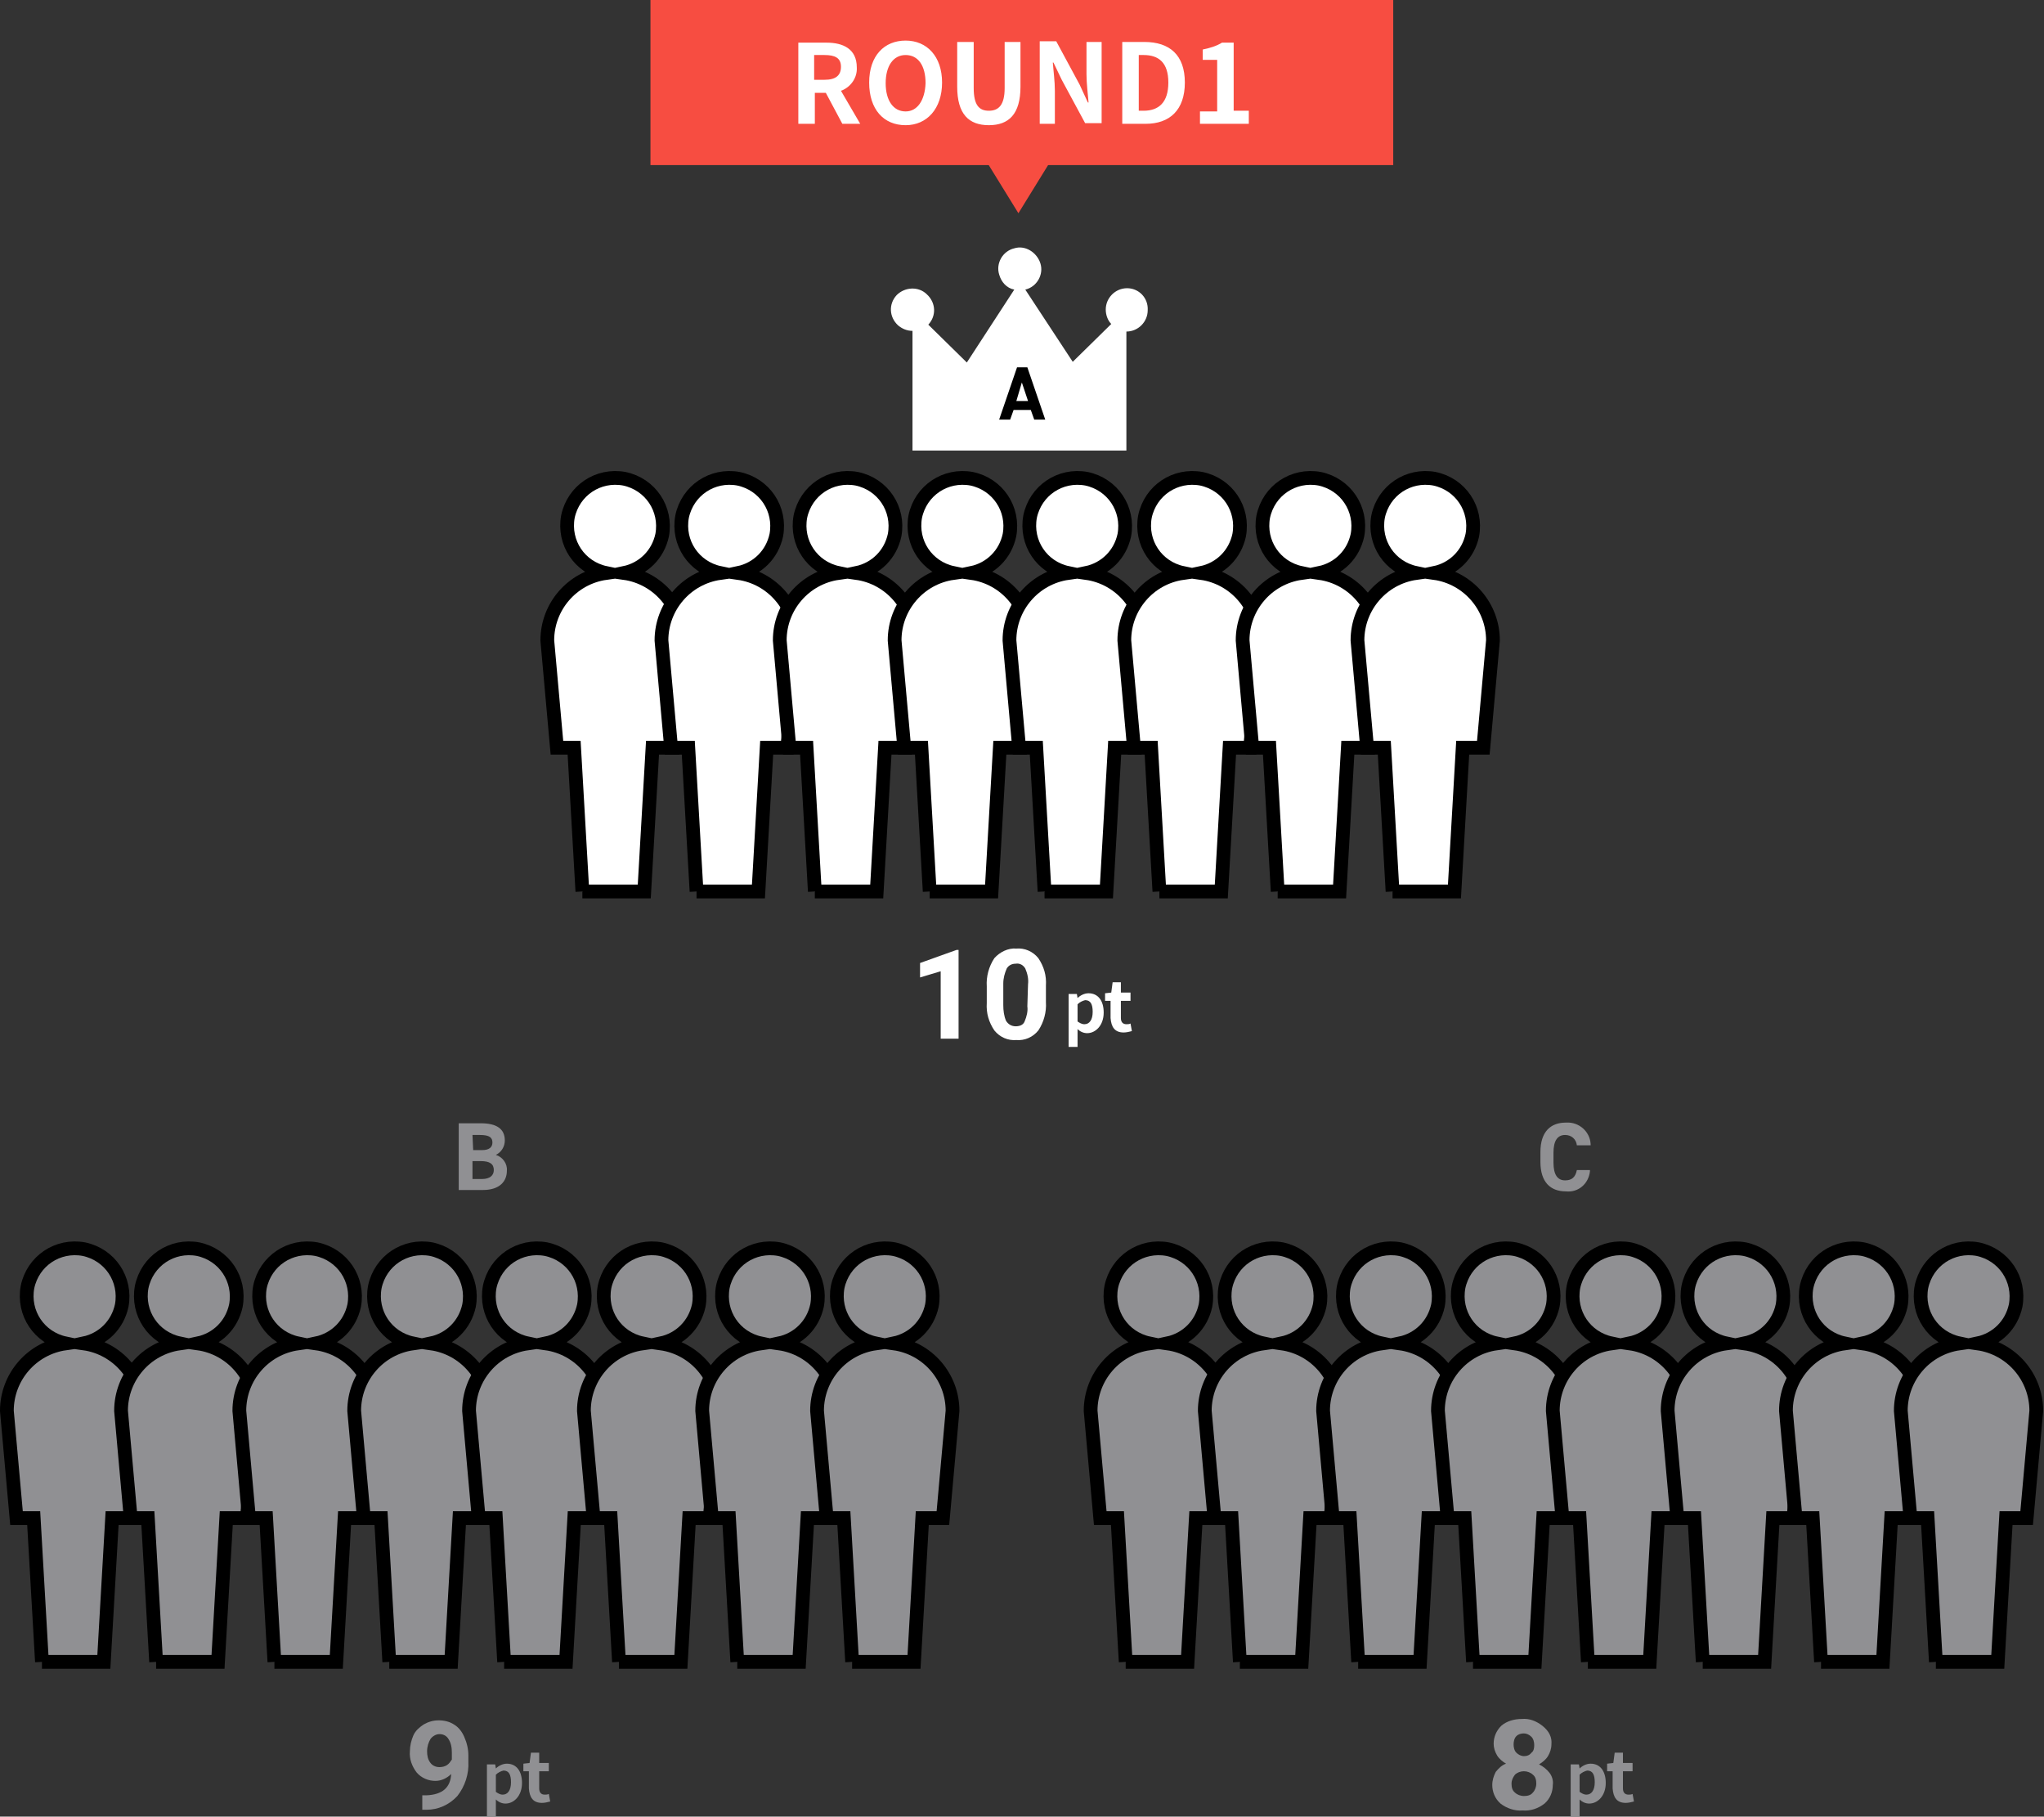
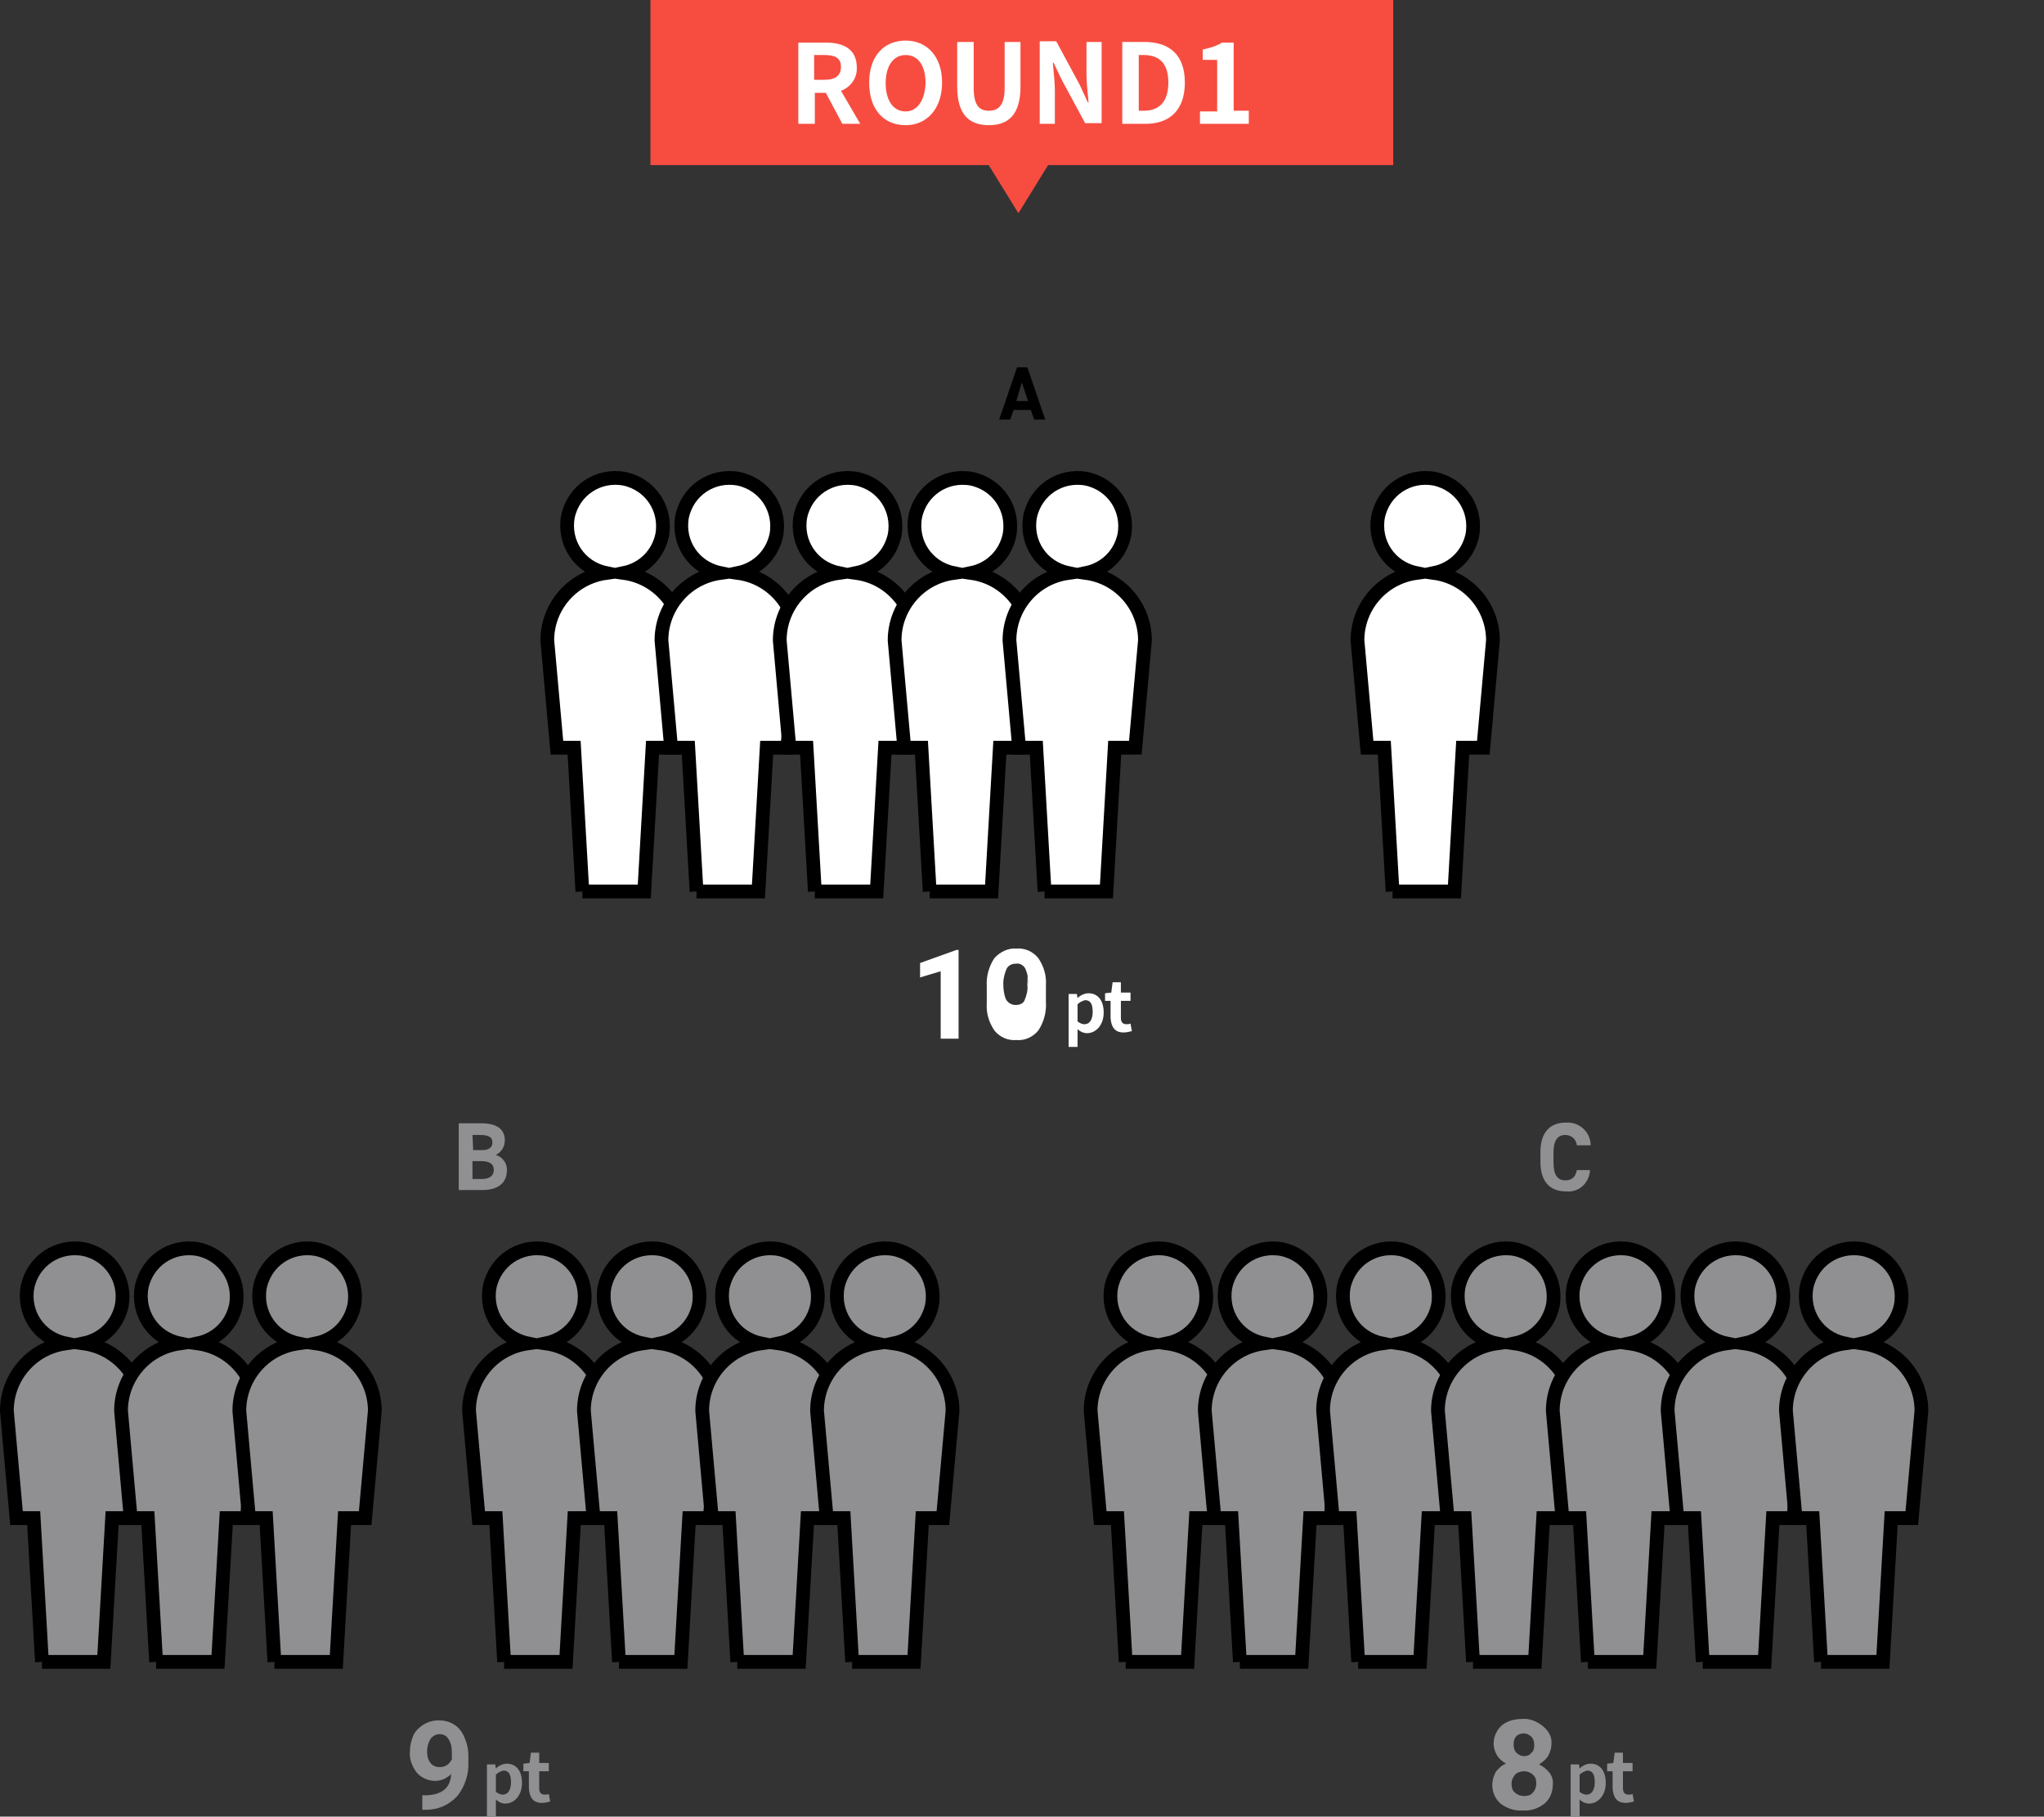
<svg xmlns="http://www.w3.org/2000/svg" version="1.1" id="レイヤー_1" x="0" y="0" viewBox="0 0 297.2 264.1" xml:space="preserve">
  <rect x="0" y="0" width="297.2" height="264.1" fill="#333333" stroke="none" />
  <style>.st0{fill:#f74d41}.st1,.st2{fill:#fff}.st2{stroke:#000;stroke-width:2;stroke-miterlimit:10}.st3,.st4{fill:#909093}.st4{stroke:#000;stroke-width:2;stroke-miterlimit:10}</style>
  <g id="グループ_2684" transform="translate(-1994.422 19724)">
    <path id="パス_1121" class="st0" d="M2142.5-19693l-18.5-30h37l-18.5 30z" />
    <path id="長方形_1357" class="st0" d="M2089-19724h108v24h-108z" />
    <path id="パス_2524" class="st1" d="M2112.8-19716h1.5c1.5 0 2.4.4 2.4 1.7 0 1.3-.8 1.9-2.4 1.9h-1.5v-3.6zm6.7 10l-2.8-4.8c1.4-.5 2.4-1.9 2.3-3.4 0-2.7-2-3.6-4.4-3.6h-4.1v11.8h2.4v-4.5h1.6l2.4 4.5h2.6zm6.6.2c3.1 0 5.3-2.4 5.3-6.2s-2.2-6.1-5.3-6.1c-3.1 0-5.3 2.2-5.3 6.1 0 3.9 2.1 6.2 5.3 6.2zm0-2c-1.8 0-2.9-1.6-2.9-4.1 0-2.5 1.1-4.1 2.9-4.1s2.9 1.5 2.9 4.1c-.1 2.5-1.2 4.1-2.9 4.1zm12.1 2c2.9 0 4.6-1.6 4.6-5.6v-6.5h-2.3v6.7c0 2.5-.9 3.3-2.3 3.3s-2.2-.8-2.2-3.3v-6.7h-2.4v6.5c0 4 1.7 5.6 4.6 5.6zm7.4-.2h2.2v-4.8c0-1.4-.2-2.8-.3-4.1h.1l1.2 2.5 3.4 6.3h2.4v-11.8h-2.2v4.7c0 1.3.2 2.9.3 4.1h-.1l-1.2-2.6-3.4-6.3h-2.4v12zm12 0h3.4c3.5 0 5.7-2 5.7-6s-2.2-5.9-5.9-5.9h-3.2v11.9zm2.4-1.9v-8.1h.7c2.2 0 3.6 1.1 3.6 4s-1.4 4.1-3.6 4.1h-.7zm8.9 1.9h7.1v-1.9h-2.2v-9.9h-1.7c-.8.5-1.8.8-2.8 1v1.5h2.1v7.5h-2.5v1.8z" />
    <g id="グループ_2074" transform="translate(1702 -20374)">
-       <path id="パス_2521" class="st1" d="M431.7 801h-2.5v-9.8l-3 .9V790l5.3-1.9h.3V801zm12.8-5.3c.1 1.4-.3 2.9-1.1 4.1-.8 1-2 1.5-3.2 1.4-1.2.1-2.4-.4-3.2-1.4-.8-1.2-1.2-2.5-1.1-4v-2.4c-.1-1.4.3-2.9 1.1-4.1.8-.9 2-1.5 3.2-1.4 1.2-.1 2.4.4 3.2 1.4.8 1.2 1.2 2.5 1.1 4v2.4zm-2.6-2.6c.1-.8-.1-1.6-.4-2.3-.3-.5-.8-.8-1.4-.7-.5 0-1 .2-1.3.7-.3.7-.5 1.4-.5 2.2v3.1c0 .8.1 1.6.4 2.3.3.5.8.8 1.4.8.6 0 1.1-.2 1.3-.7.3-.7.5-1.5.4-2.2l.1-3.2z" />
+       <path id="パス_2521" class="st1" d="M431.7 801h-2.5v-9.8l-3 .9V790l5.3-1.9h.3V801zm12.8-5.3c.1 1.4-.3 2.9-1.1 4.1-.8 1-2 1.5-3.2 1.4-1.2.1-2.4-.4-3.2-1.4-.8-1.2-1.2-2.5-1.1-4v-2.4c-.1-1.4.3-2.9 1.1-4.1.8-.9 2-1.5 3.2-1.4 1.2-.1 2.4.4 3.2 1.4.8 1.2 1.2 2.5 1.1 4v2.4zm-2.6-2.6c.1-.8-.1-1.6-.4-2.3-.3-.5-.8-.8-1.4-.7-.5 0-1 .2-1.3.7-.3.7-.5 1.4-.5 2.2c0 .8.1 1.6.4 2.3.3.5.8.8 1.4.8.6 0 1.1-.2 1.3-.7.3-.7.5-1.5.4-2.2l.1-3.2z" />
      <path id="パス_2522" class="st1" d="M447.6 802.2h1.5v-2.6c.4.4.9.6 1.4.6 1.2 0 2.4-1.1 2.4-3 0-1.7-.8-2.8-2.2-2.8-.6 0-1.2.3-1.6.7l-.1-.6h-1.2v7.7zm2.5-3.3c-.4 0-.7-.2-1-.4V796c.3-.3.7-.5 1.1-.6.8 0 1.1.6 1.1 1.7 0 1.2-.5 1.8-1.2 1.8zm5.7 1.2c.4 0 .8-.1 1.2-.2l-.2-1.1c-.2.1-.4.1-.6.1-.5 0-.8-.3-.8-.9v-2.5h1.4v-1.2h-1.4v-1.5h-1.2l-.2 1.5-.9.1v1.1h.8v2.5c.1 1.3.6 2.1 1.9 2.1z" />
    </g>
    <g id="グループ_2041" transform="translate(1714 -20088)">
      <g id="グループ_2039" transform="translate(410 400)">
-         <path id="パス_1061" class="st1" d="M34.3 5.9c-1.7 0-3.1 1.4-3.1 3.1 0 .8.3 1.6.8 2.1l-5.6 5.5-6.9-10.5c1.7-.4 2.7-2.2 2.2-3.8S19.5-.4 17.9.1c-1.7.4-2.7 2.2-2.2 3.8.3 1.1 1.1 2 2.2 2.2L11 16.7l-5.6-5.5C6.6 9.9 6.5 8 5.2 6.8 4 5.6 2 5.7.8 6.9c-1.2 1.3-1.1 3.2.2 4.4.6.5 1.3.8 2.1.8v17.4h31.1V12.2c1.7 0 3.1-1.4 3.1-3.1.1-1.8-1.3-3.2-3-3.2z" />
-       </g>
+         </g>
      <g id="グループ_2040" transform="translate(633.5 -1127)">
        <path id="合体_32" class="st2" d="M-268.4 1620.6l-1.2-20.9h-2.5l-1.4-15.6c0-4.9 3.6-9.1 8.5-9.8-3.8-.8-6.2-4.4-5.5-8.2.8-3.8 4.4-6.2 8.2-5.5 3.8.8 6.2 4.4 5.5 8.2-.6 2.8-2.7 4.9-5.5 5.5 4.9.7 8.5 4.9 8.5 9.8l-1.4 15.6h-3l-1.2 20.9h-9z" />
        <path id="合体_32-2" class="st2" d="M-251.8 1620.6l-1.2-20.9h-2.5l-1.4-15.6c0-4.9 3.6-9.1 8.5-9.8-3.8-.8-6.2-4.4-5.5-8.2.8-3.8 4.4-6.2 8.2-5.5 3.8.8 6.2 4.4 5.5 8.2-.6 2.8-2.7 4.9-5.5 5.5 4.9.7 8.5 4.9 8.5 9.8l-1.4 15.6h-3l-1.2 20.9h-9z" />
        <path id="合体_32-3" class="st2" d="M-234.6 1620.6l-1.2-20.9h-2.5l-1.4-15.6c0-4.9 3.6-9.1 8.5-9.8-3.8-.8-6.2-4.4-5.5-8.2.8-3.8 4.4-6.2 8.2-5.5 3.8.8 6.2 4.4 5.5 8.2-.6 2.8-2.7 4.9-5.5 5.5 4.9.7 8.5 4.9 8.5 9.8l-1.4 15.6h-3l-1.2 20.9h-9z" />
        <path id="合体_32-4" class="st2" d="M-217.9 1620.6l-1.2-20.9h-2.5l-1.4-15.6c0-4.9 3.6-9.1 8.5-9.8-3.8-.8-6.2-4.4-5.5-8.2.8-3.8 4.4-6.2 8.2-5.5 3.8.8 6.2 4.4 5.5 8.2-.6 2.8-2.7 4.9-5.5 5.5 4.9.7 8.5 4.9 8.5 9.8l-1.4 15.6h-3l-1.2 20.9h-9z" />
        <path id="合体_73" class="st2" d="M-201.2 1620.6l-1.2-20.9h-2.5l-1.4-15.6c0-4.9 3.6-9.1 8.5-9.8-3.8-.8-6.2-4.4-5.5-8.2.8-3.8 4.4-6.2 8.2-5.5 3.8.8 6.2 4.4 5.5 8.2-.6 2.8-2.7 4.9-5.5 5.5 4.9.7 8.5 4.9 8.5 9.8l-1.4 15.6h-3l-1.2 20.9h-9z" />
-         <path id="合体_72" class="st2" d="M-184.5 1620.6l-1.2-20.9h-2.5l-1.4-15.6c0-4.9 3.6-9.1 8.5-9.8-3.8-.8-6.2-4.4-5.5-8.2.8-3.8 4.4-6.2 8.2-5.5 3.8.8 6.2 4.4 5.5 8.2-.6 2.8-2.7 4.9-5.5 5.5 4.9.7 8.5 4.9 8.5 9.8l-1.4 15.6h-3l-1.2 20.9h-9z" />
-         <path id="合体_71" class="st2" d="M-167.3 1620.6l-1.2-20.9h-2.5l-1.4-15.6c0-4.9 3.6-9.1 8.5-9.8-3.8-.8-6.2-4.4-5.5-8.2.8-3.8 4.4-6.2 8.2-5.5 3.8.8 6.2 4.4 5.5 8.2-.6 2.8-2.7 4.9-5.5 5.5 4.9.7 8.5 4.9 8.5 9.8l-1.4 15.6h-3l-1.2 20.9h-9z" />
        <path id="合体_70" class="st2" d="M-150.6 1620.6l-1.2-20.9h-2.5l-1.4-15.6c0-4.9 3.6-9.1 8.5-9.8-3.8-.8-6.2-4.4-5.5-8.2.8-3.8 4.4-6.2 8.2-5.5 3.8.8 6.2 4.4 5.5 8.2-.6 2.8-2.7 4.9-5.5 5.5 4.9.7 8.5 4.9 8.5 9.8l-1.4 15.6h-3l-1.2 20.9h-9z" />
      </g>
      <path id="パス_2523" d="M427.3 425l.5-1.4h2.5l.5 1.4h1.6l-2.6-7.6h-1.5l-2.6 7.6h1.6zm1.7-5.4l.9 2.7h-1.7l.8-2.7z" />
    </g>
    <g id="グループ_2075" transform="translate(1623.422 -20262)">
      <path id="パス_2517" class="st3" d="M436.6 795.9c-.6.6-1.4 1-2.3 1-1 0-2-.4-2.7-1.2-.7-.9-1.1-2-1-3.1 0-.8.2-1.6.5-2.3.3-.7.9-1.2 1.5-1.6.7-.4 1.4-.6 2.2-.6.8 0 1.6.2 2.2.6.7.4 1.2 1.1 1.5 1.8.4.9.6 1.8.6 2.7v.9c.1 1.8-.5 3.6-1.6 5-1.2 1.3-2.8 2-4.5 2h-.6V799h.6c2.3-.1 3.5-1.1 3.6-3.1zm-1.7-1c.4 0 .8-.1 1.1-.3.3-.2.5-.5.7-.8v-1c0-.7-.1-1.4-.5-2-.3-.5-.8-.7-1.3-.7s-1 .3-1.3.7c-.3.5-.5 1.1-.5 1.8 0 .6.1 1.2.5 1.7.3.4.8.6 1.3.6z" />
      <path id="パス_2518" class="st3" d="M441.6 802.2h1.5v-2.6c.4.4.9.6 1.4.6 1.2 0 2.4-1.1 2.4-3 0-1.7-.8-2.8-2.2-2.8-.6 0-1.2.3-1.6.7l-.1-.6h-1.2v7.7zm2.5-3.3c-.4 0-.7-.2-1-.4V796c.3-.3.7-.5 1.1-.6.8 0 1.1.6 1.1 1.7 0 1.2-.5 1.8-1.2 1.8zm5.7 1.2c.4 0 .8-.1 1.2-.2l-.2-1.1c-.2.1-.4.1-.6.1-.5 0-.8-.3-.8-.9v-2.5h1.4v-1.2h-1.4v-1.5h-1.2l-.2 1.5-.9.1v1.1h.8v2.5c.1 1.3.6 2.1 1.9 2.1z" />
    </g>
    <g id="グループ_2076" transform="translate(1635.422 -19976)">
      <g id="グループ_2040-2" transform="translate(633.5 -1127)">
        <path id="合体_32-5" class="st4" d="M-268.4 1620.6l-1.2-20.9h-2.5l-1.4-15.6c0-4.9 3.6-9.1 8.5-9.8-3.8-.8-6.2-4.4-5.5-8.2.8-3.8 4.4-6.2 8.2-5.5 3.8.8 6.2 4.4 5.5 8.2-.6 2.8-2.7 4.9-5.5 5.5 4.9.7 8.5 4.9 8.5 9.8l-1.4 15.6h-3l-1.2 20.9h-9z" />
        <path id="合体_32-6" class="st4" d="M-251.8 1620.6l-1.2-20.9h-2.5l-1.4-15.6c0-4.9 3.6-9.1 8.5-9.8-3.8-.8-6.2-4.4-5.5-8.2.8-3.8 4.4-6.2 8.2-5.5 3.8.8 6.2 4.4 5.5 8.2-.6 2.8-2.7 4.9-5.5 5.5 4.9.7 8.5 4.9 8.5 9.8l-1.4 15.6h-3l-1.2 20.9h-9z" />
        <path id="合体_32-7" class="st4" d="M-234.6 1620.6l-1.2-20.9h-2.5l-1.4-15.6c0-4.9 3.6-9.1 8.5-9.8-3.8-.8-6.2-4.4-5.5-8.2.8-3.8 4.4-6.2 8.2-5.5 3.8.8 6.2 4.4 5.5 8.2-.6 2.8-2.7 4.9-5.5 5.5 4.9.7 8.5 4.9 8.5 9.8l-1.4 15.6h-3l-1.2 20.9h-9z" />
-         <path id="合体_32-8" class="st4" d="M-217.9 1620.6l-1.2-20.9h-2.5l-1.4-15.6c0-4.9 3.6-9.1 8.5-9.8-3.8-.8-6.2-4.4-5.5-8.2.8-3.8 4.4-6.2 8.2-5.5 3.8.8 6.2 4.4 5.5 8.2-.6 2.8-2.7 4.9-5.5 5.5 4.9.7 8.5 4.9 8.5 9.8l-1.4 15.6h-3l-1.2 20.9h-9z" />
        <path id="合体_73-2" class="st4" d="M-201.2 1620.6l-1.2-20.9h-2.5l-1.4-15.6c0-4.9 3.6-9.1 8.5-9.8-3.8-.8-6.2-4.4-5.5-8.2.8-3.8 4.4-6.2 8.2-5.5 3.8.8 6.2 4.4 5.5 8.2-.6 2.8-2.7 4.9-5.5 5.5 4.9.7 8.5 4.9 8.5 9.8l-1.4 15.6h-3l-1.2 20.9h-9z" />
        <path id="合体_72-2" class="st4" d="M-184.5 1620.6l-1.2-20.9h-2.5l-1.4-15.6c0-4.9 3.6-9.1 8.5-9.8-3.8-.8-6.2-4.4-5.5-8.2.8-3.8 4.4-6.2 8.2-5.5 3.8.8 6.2 4.4 5.5 8.2-.6 2.8-2.7 4.9-5.5 5.5 4.9.7 8.5 4.9 8.5 9.8l-1.4 15.6h-3l-1.2 20.9h-9z" />
        <path id="合体_71-2" class="st4" d="M-167.3 1620.6l-1.2-20.9h-2.5l-1.4-15.6c0-4.9 3.6-9.1 8.5-9.8-3.8-.8-6.2-4.4-5.5-8.2.8-3.8 4.4-6.2 8.2-5.5 3.8.8 6.2 4.4 5.5 8.2-.6 2.8-2.7 4.9-5.5 5.5 4.9.7 8.5 4.9 8.5 9.8l-1.4 15.6h-3l-1.2 20.9h-9z" />
        <path id="合体_70-2" class="st4" d="M-150.6 1620.6l-1.2-20.9h-2.5l-1.4-15.6c0-4.9 3.6-9.1 8.5-9.8-3.8-.8-6.2-4.4-5.5-8.2.8-3.8 4.4-6.2 8.2-5.5 3.8.8 6.2 4.4 5.5 8.2-.6 2.8-2.7 4.9-5.5 5.5 4.9.7 8.5 4.9 8.5 9.8l-1.4 15.6h-3l-1.2 20.9h-9z" />
      </g>
      <path id="パス_2520" class="st3" d="M425.7 415.3v9.7h3.5c2.5 0 3.5-1.3 3.5-2.8.1-1-.6-2-1.6-2.3.8-.4 1.3-1.2 1.3-2.1 0-1.7-1.2-2.5-3.5-2.5h-3.2zm2 5.5h1.2c1.3 0 1.9.4 1.9 1.3 0 .8-.6 1.3-1.7 1.3h-1.4v-2.6zm0-3.8h1.1c1.4 0 1.8.4 1.8 1.1s-.5 1.1-1.5 1.1h-1.3l-.1-2.2z" />
    </g>
    <g id="グループ_2077" transform="translate(1781 -20262)">
      <path id="パス_2515" class="st3" d="M439 791.6c0 .6-.2 1.2-.5 1.7s-.8.9-1.3 1.2c.6.3 1.1.7 1.5 1.2.4.5.6 1.2.5 1.8 0 1-.4 2-1.2 2.7-.9.7-2 1.1-3.2 1-1.1.1-2.3-.3-3.2-1-.8-.7-1.2-1.7-1.2-2.7 0-.7.2-1.3.5-1.9.4-.5.9-1 1.5-1.2-.5-.3-1-.7-1.3-1.2-.3-.5-.5-1.1-.5-1.7 0-1 .4-1.9 1.1-2.6.8-.7 1.9-1 3-1 1.1-.1 2.1.3 3 1 1 .8 1.4 1.7 1.3 2.7zm-2.2 5.7c0-.5-.1-1-.5-1.3-.3-.3-.8-.5-1.3-.5s-1 .2-1.3.5c-.3.4-.5.8-.5 1.3s.1 1 .5 1.3c.3.3.8.5 1.3.5s1-.1 1.3-.5c.3-.3.5-.8.5-1.3zm-.3-5.6c0-.4-.1-.9-.4-1.2-.3-.3-.7-.5-1.1-.5-.4 0-.8.1-1.1.4-.3.3-.4.8-.4 1.2 0 .4.1.9.4 1.2.3.3.7.5 1.1.5.4 0 .8-.1 1.1-.5.3-.2.4-.6.4-1.1z" />
      <path id="パス_2516" class="st3" d="M441.6 802.2h1.5v-2.6c.4.4.9.6 1.4.6 1.2 0 2.4-1.1 2.4-3 0-1.7-.8-2.8-2.2-2.8-.6 0-1.2.3-1.6.7l-.1-.6h-1.2v7.7zm2.5-3.3c-.4 0-.7-.2-1-.4V796c.3-.3.7-.5 1.1-.6.8 0 1.1.6 1.1 1.7 0 1.2-.5 1.8-1.2 1.8zm5.7 1.2c.4 0 .8-.1 1.2-.2l-.2-1.1c-.2.1-.4.1-.6.1-.5 0-.8-.3-.8-.9v-2.5h1.4v-1.2h-1.4v-1.5h-1.2l-.2 1.5-.9.1v1.1h.8v2.5c.1 1.3.6 2.1 1.9 2.1z" />
    </g>
    <g id="グループ_2078" transform="translate(1793 -19976)">
      <g id="グループ_2040-3" transform="translate(633.5 -1127)">
        <path id="合体_32-9" class="st4" d="M-268.4 1620.6l-1.2-20.9h-2.5l-1.4-15.6c0-4.9 3.6-9.1 8.5-9.8-3.8-.8-6.2-4.4-5.5-8.2.8-3.8 4.4-6.2 8.2-5.5 3.8.8 6.2 4.4 5.5 8.2-.6 2.8-2.7 4.9-5.5 5.5 4.9.7 8.5 4.9 8.5 9.8l-1.4 15.6h-3l-1.2 20.9h-9z" />
        <path id="合体_32-10" class="st4" d="M-251.8 1620.6l-1.2-20.9h-2.5l-1.4-15.6c0-4.9 3.6-9.1 8.5-9.8-3.8-.8-6.2-4.4-5.5-8.2.8-3.8 4.4-6.2 8.2-5.5 3.8.8 6.2 4.4 5.5 8.2-.6 2.8-2.7 4.9-5.5 5.5 4.9.7 8.5 4.9 8.5 9.8l-1.4 15.6h-3l-1.2 20.9h-9z" />
        <path id="合体_32-11" class="st4" d="M-234.6 1620.6l-1.2-20.9h-2.5l-1.4-15.6c0-4.9 3.6-9.1 8.5-9.8-3.8-.8-6.2-4.4-5.5-8.2.8-3.8 4.4-6.2 8.2-5.5 3.8.8 6.2 4.4 5.5 8.2-.6 2.8-2.7 4.9-5.5 5.5 4.9.7 8.5 4.9 8.5 9.8l-1.4 15.6h-3l-1.2 20.9h-9z" />
        <path id="合体_32-12" class="st4" d="M-217.9 1620.6l-1.2-20.9h-2.5l-1.4-15.6c0-4.9 3.6-9.1 8.5-9.8-3.8-.8-6.2-4.4-5.5-8.2.8-3.8 4.4-6.2 8.2-5.5 3.8.8 6.2 4.4 5.5 8.2-.6 2.8-2.7 4.9-5.5 5.5 4.9.7 8.5 4.9 8.5 9.8l-1.4 15.6h-3l-1.2 20.9h-9z" />
        <path id="合体_73-3" class="st4" d="M-201.2 1620.6l-1.2-20.9h-2.5l-1.4-15.6c0-4.9 3.6-9.1 8.5-9.8-3.8-.8-6.2-4.4-5.5-8.2.8-3.8 4.4-6.2 8.2-5.5 3.8.8 6.2 4.4 5.5 8.2-.6 2.8-2.7 4.9-5.5 5.5 4.9.7 8.5 4.9 8.5 9.8l-1.4 15.6h-3l-1.2 20.9h-9z" />
        <path id="合体_72-3" class="st4" d="M-184.5 1620.6l-1.2-20.9h-2.5l-1.4-15.6c0-4.9 3.6-9.1 8.5-9.8-3.8-.8-6.2-4.4-5.5-8.2.8-3.8 4.4-6.2 8.2-5.5 3.8.8 6.2 4.4 5.5 8.2-.6 2.8-2.7 4.9-5.5 5.5 4.9.7 8.5 4.9 8.5 9.8l-1.4 15.6h-3l-1.2 20.9h-9z" />
        <path id="合体_71-3" class="st4" d="M-167.3 1620.6l-1.2-20.9h-2.5l-1.4-15.6c0-4.9 3.6-9.1 8.5-9.8-3.8-.8-6.2-4.4-5.5-8.2.8-3.8 4.4-6.2 8.2-5.5 3.8.8 6.2 4.4 5.5 8.2-.6 2.8-2.7 4.9-5.5 5.5 4.9.7 8.5 4.9 8.5 9.8l-1.4 15.6h-3l-1.2 20.9h-9z" />
-         <path id="合体_70-3" class="st4" d="M-150.6 1620.6l-1.2-20.9h-2.5l-1.4-15.6c0-4.9 3.6-9.1 8.5-9.8-3.8-.8-6.2-4.4-5.5-8.2.8-3.8 4.4-6.2 8.2-5.5 3.8.8 6.2 4.4 5.5 8.2-.6 2.8-2.7 4.9-5.5 5.5 4.9.7 8.5 4.9 8.5 9.8l-1.4 15.6h-3l-1.2 20.9h-9z" />
      </g>
      <path id="パス_2519" class="st3" d="M432.7 418.3c-.1-1.8-1.7-3.2-3.5-3.1h-.1c-2.2 0-3.7 1.3-3.7 4.3v1.4c0 3 1.5 4.3 3.7 4.3 1.8.2 3.3-1.1 3.5-2.9v-.2h-1.9c-.2 1-.7 1.5-1.7 1.5-1.1 0-1.7-.8-1.7-2.6v-1.4c0-1.8.6-2.6 1.7-2.6.9 0 1.6.6 1.7 1.5h2z" />
    </g>
  </g>
</svg>